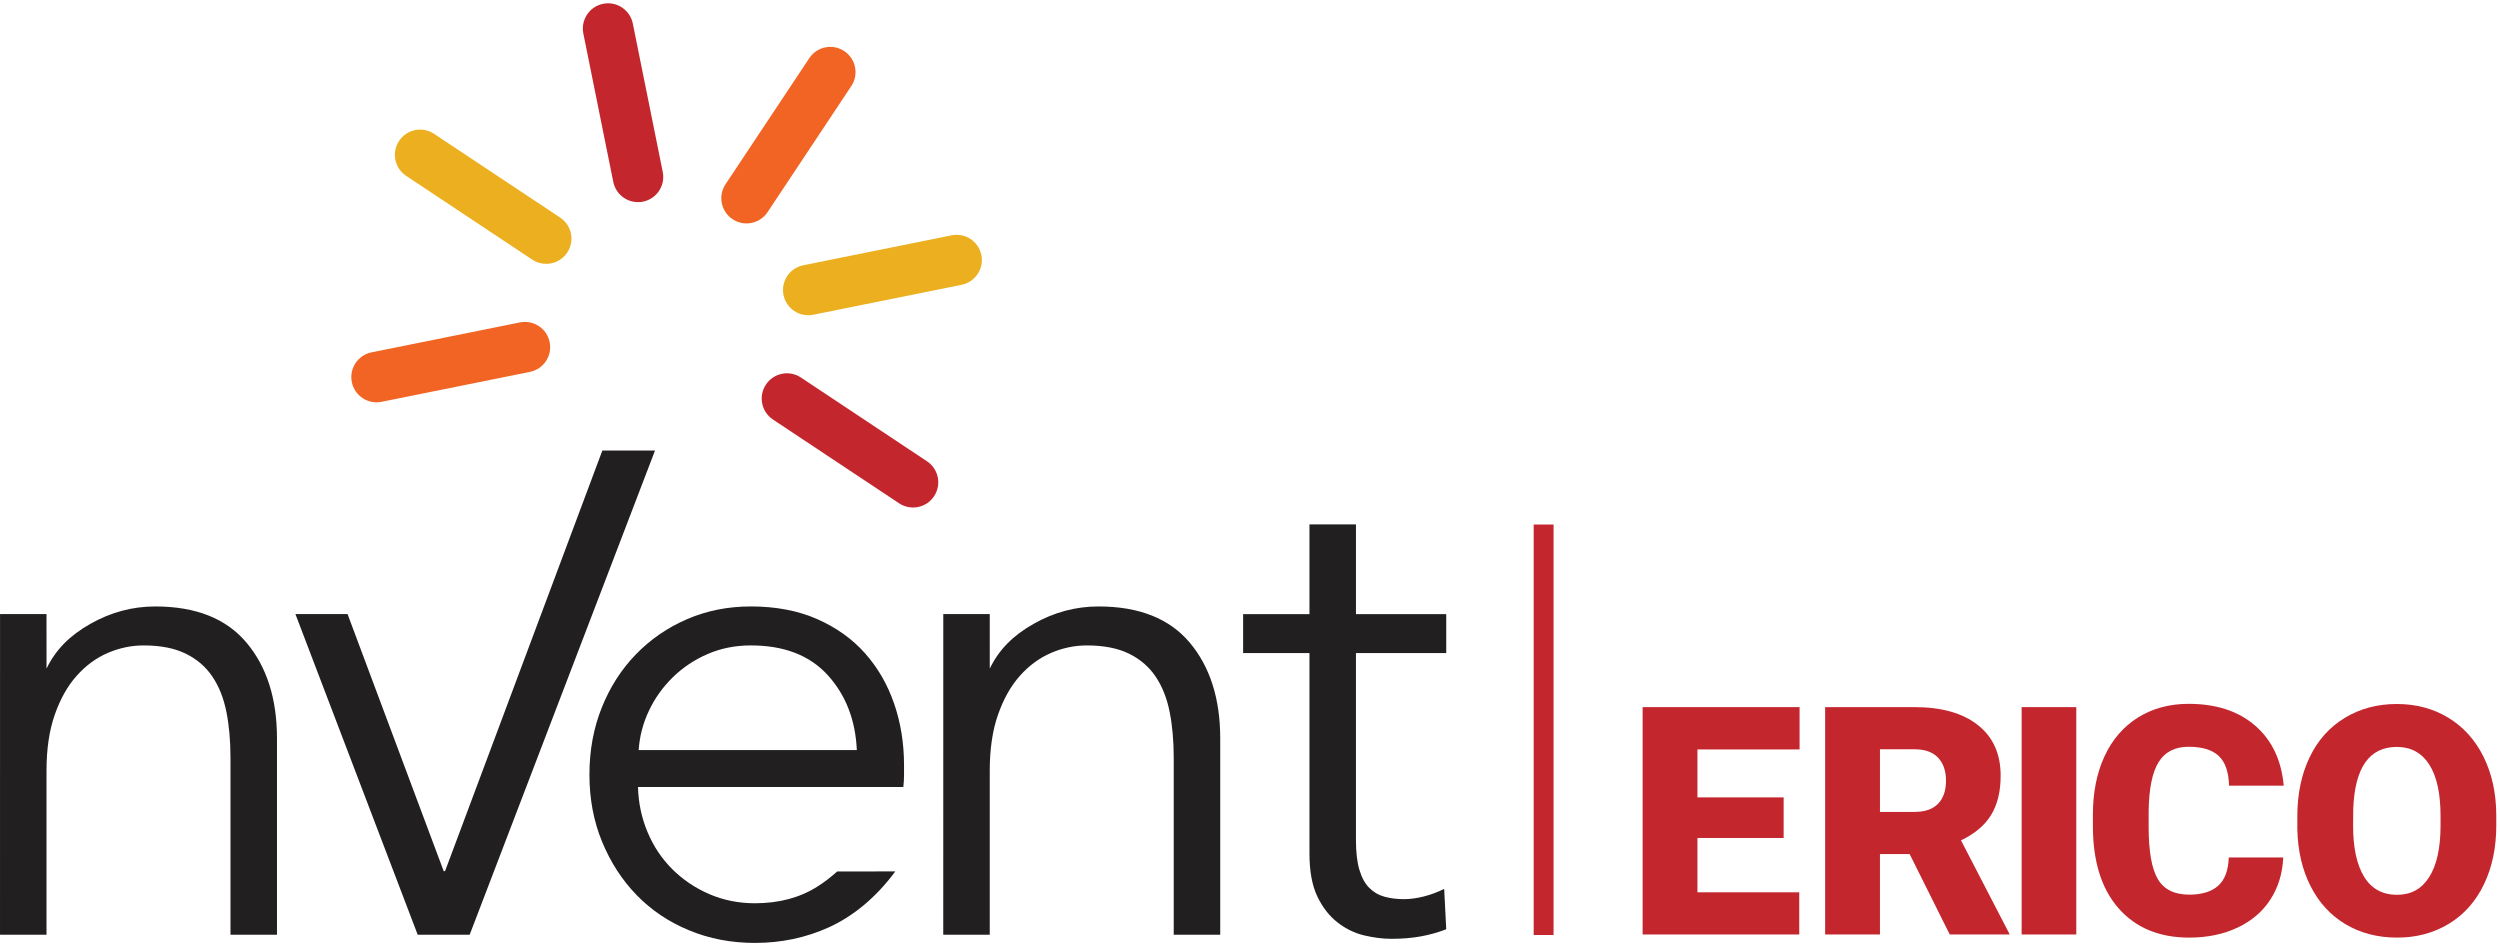
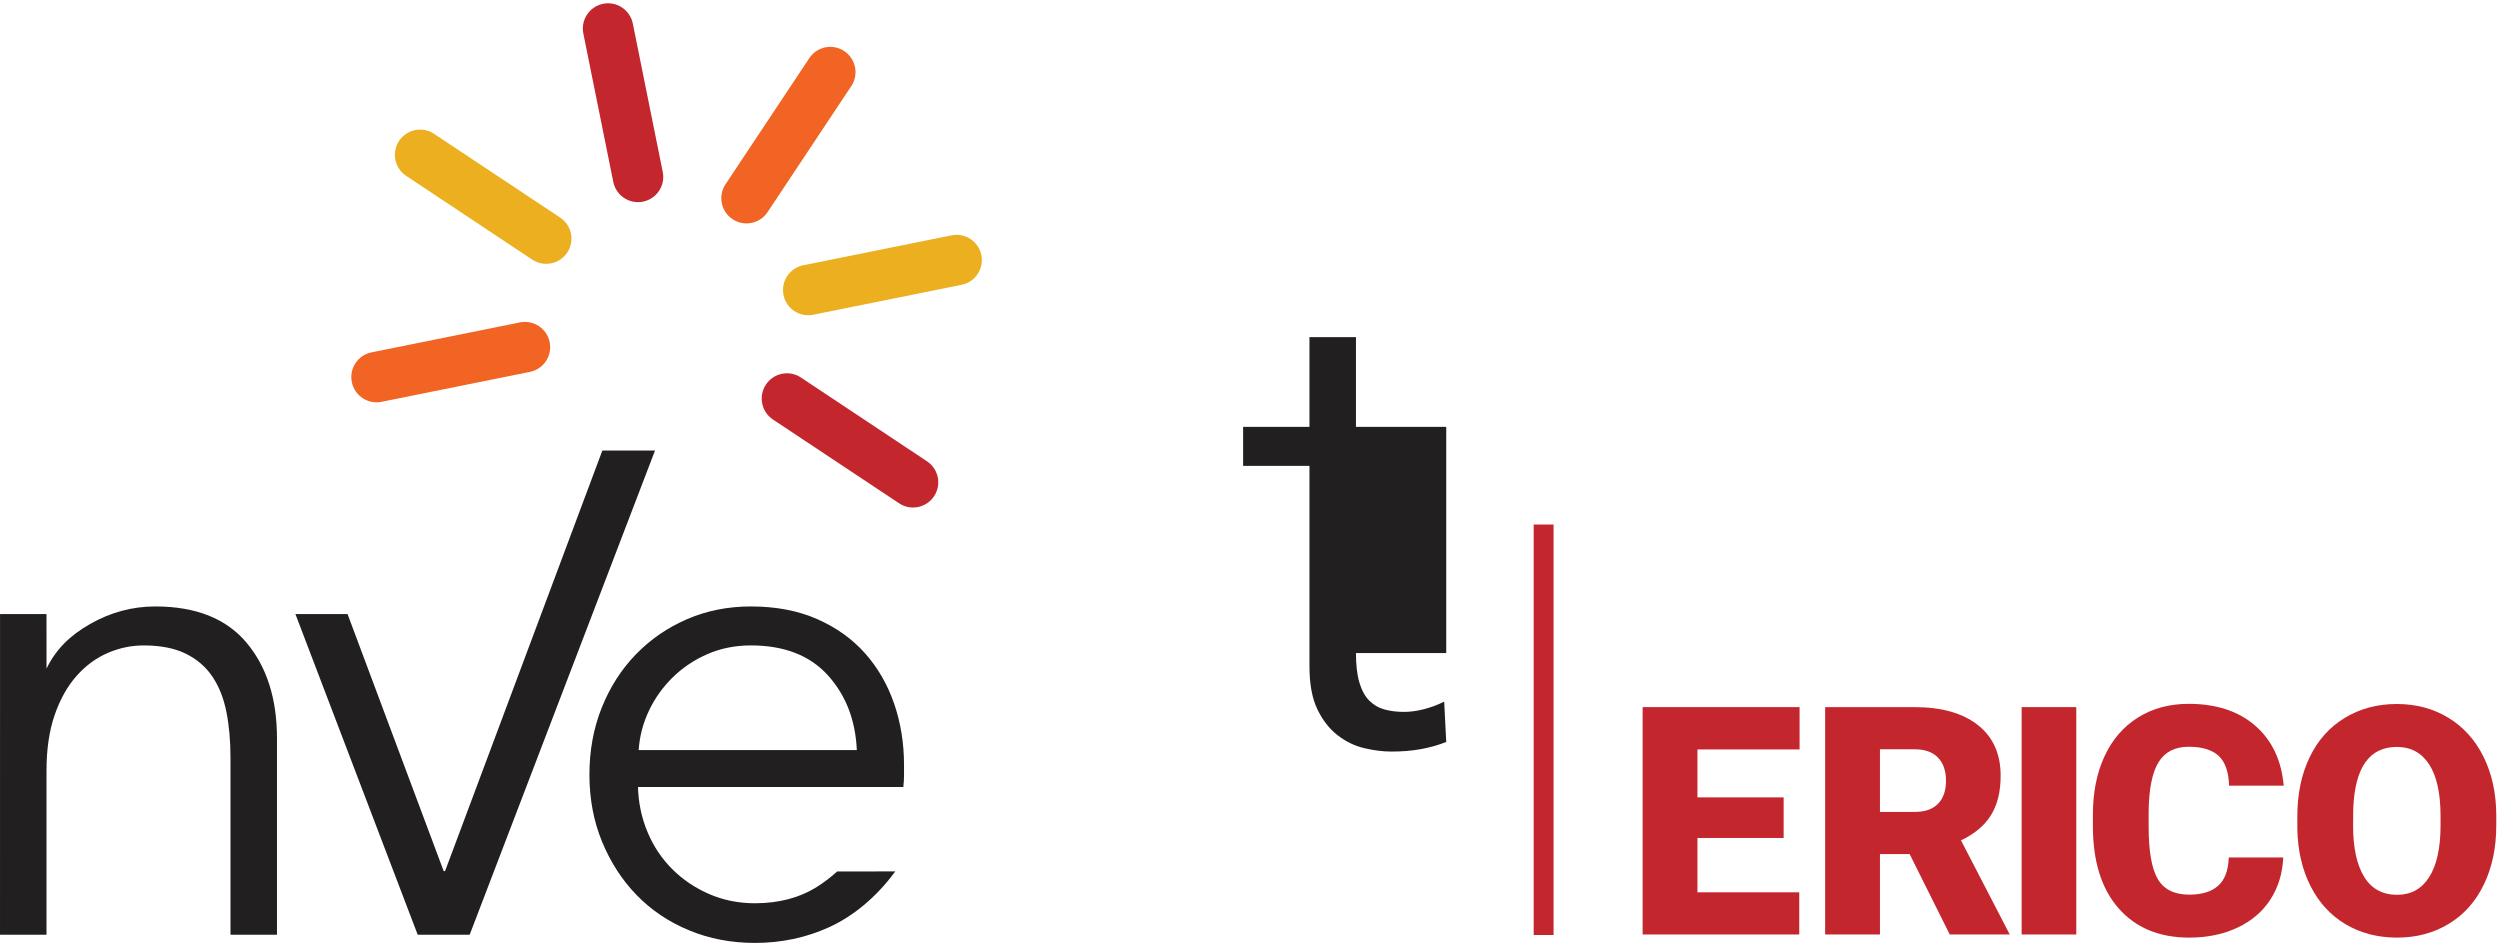
<svg xmlns="http://www.w3.org/2000/svg" viewBox="0 0 2342 884" version="1.1" xml:space="preserve" style="fill-rule:evenodd;clip-rule:evenodd;stroke-linejoin:round;stroke-miterlimit:2;">
  <g>
-     <path d="M1354.83,611.817l-84.571,-0l0,175.421c0,11.108 1.063,20.287 3.209,27.545c2.129,7.267 5.221,12.921 9.287,16.975c4.05,4.067 8.858,6.838 14.413,8.33c5.546,1.499 11.537,2.241 17.941,2.241c5.98,0 12.275,-0.85 18.9,-2.558c6.613,-1.704 12.913,-4.058 18.9,-7.05l1.921,37.8c-7.692,2.996 -15.691,5.229 -24.025,6.729c-8.329,1.492 -17.408,2.242 -27.229,2.242c-8.117,-0 -16.658,-1.075 -25.625,-3.204c-8.971,-2.134 -17.3,-6.188 -24.988,-12.171c-7.687,-5.979 -13.991,-14.096 -18.9,-24.346c-4.912,-10.254 -7.366,-23.709 -7.366,-40.367l-0,-187.587l-62.146,-0l0,-36.521l62.146,-0l-0,-84.054l43.562,-0l0,84.054l84.571,-0l0,36.521Z" style="fill:#221f20;fill-rule:nonzero;" />
-     <path d="M927.2,575.271l0.013,50.771l0.158,-0c8.546,-17.509 21.608,-30.692 40.833,-41.579c19.217,-10.896 39.504,-16.342 60.863,-16.342c38.012,-0 66.516,11.321 85.533,33.954c18.996,22.646 28.508,52.537 28.508,89.696l0,183.875l-43.566,-0l-0,-165.938c-0,-15.795 -1.284,-30.108 -3.846,-42.925c-2.559,-12.812 -6.95,-23.804 -13.133,-32.995c-6.196,-9.18 -14.525,-16.334 -24.988,-21.459c-10.467,-5.125 -23.604,-7.692 -39.4,-7.692c-11.533,0 -22.746,2.355 -33.633,7.051c-10.892,4.708 -20.613,11.849 -29.155,21.462c-8.55,9.608 -15.37,21.788 -20.499,36.517c-5.125,14.737 -7.692,32.15 -7.692,52.216l-0,153.763l-43.563,-0l0.029,-300.375l43.538,-0Z" style="fill:#221f20;fill-rule:nonzero;" />
+     <path d="M1354.83,611.817l-84.571,-0c0,11.108 1.063,20.287 3.209,27.545c2.129,7.267 5.221,12.921 9.287,16.975c4.05,4.067 8.858,6.838 14.413,8.33c5.546,1.499 11.537,2.241 17.941,2.241c5.98,0 12.275,-0.85 18.9,-2.558c6.613,-1.704 12.913,-4.058 18.9,-7.05l1.921,37.8c-7.692,2.996 -15.691,5.229 -24.025,6.729c-8.329,1.492 -17.408,2.242 -27.229,2.242c-8.117,-0 -16.658,-1.075 -25.625,-3.204c-8.971,-2.134 -17.3,-6.188 -24.988,-12.171c-7.687,-5.979 -13.991,-14.096 -18.9,-24.346c-4.912,-10.254 -7.366,-23.709 -7.366,-40.367l-0,-187.587l-62.146,-0l0,-36.521l62.146,-0l-0,-84.054l43.562,-0l0,84.054l84.571,-0l0,36.521Z" style="fill:#221f20;fill-rule:nonzero;" />
    <path d="M607.917,665.825c5.541,-11.742 13.02,-22.204 22.421,-31.392c9.391,-9.179 20.279,-16.441 32.679,-21.783c12.383,-5.338 25.833,-8.013 40.362,-8.013c31.167,0 55.196,9.296 72.071,27.871c16.871,18.584 25.95,41.963 27.229,70.159l-204.375,-0c0.854,-12.817 4.05,-25.092 9.613,-36.842Zm176.387,150.558c-5.512,4.959 -11.558,9.7 -18.462,14.096c-16.45,10.471 -35.988,15.696 -58.625,15.696c-15.375,-0 -29.692,-2.883 -42.925,-8.65c-13.238,-5.767 -24.775,-13.554 -34.592,-23.379c-9.833,-9.825 -17.521,-21.354 -23.062,-34.6c-5.563,-13.233 -8.555,-27.329 -8.976,-42.288l248.588,0c0.417,-3.841 0.642,-7.466 0.642,-10.891l-0,-9.609c-0,-20.5 -3.104,-39.725 -9.3,-57.658c-6.192,-17.942 -15.271,-33.637 -27.225,-47.092c-11.963,-13.458 -26.909,-24.125 -44.842,-32.037c-17.946,-7.896 -38.667,-11.85 -62.146,-11.85c-21.367,-0 -41.225,3.954 -59.587,11.85c-18.367,7.912 -34.388,18.904 -48.05,32.996c-13.675,14.095 -24.346,30.754 -32.034,49.975c-7.687,19.221 -11.533,40.15 -11.533,62.787c0,22.642 3.946,43.567 11.854,62.788c7.9,19.216 18.679,35.879 32.354,49.971c13.663,14.095 30,25.1 49.013,32.991c18.996,7.9 39.608,11.854 61.821,11.854c24.766,0 47.941,-4.916 69.516,-14.733c21.563,-9.825 43.604,-27.179 61.959,-52.25l-54.388,0.033Z" style="fill:#221f20;fill-rule:nonzero;" />
    <path d="M564.288,422.046l-147.359,394.016l-1.279,0l-90.054,-240.795l-48.846,-0l114.55,300.379l48.696,-0l173.625,-453.6l-49.333,-0Z" style="fill:#221f20;fill-rule:nonzero;" />
    <path d="M43.567,575.271l0.012,50.771l0.158,-0c8.542,-17.509 21.609,-30.692 40.83,-41.579c19.221,-10.896 39.504,-16.342 60.862,-16.342c38.013,-0 66.521,11.321 85.533,33.954c18.996,22.646 28.509,52.537 28.509,89.696l-0,183.875l-43.563,-0l0,-165.938c0,-15.795 -1.283,-30.108 -3.845,-42.925c-2.563,-12.812 -6.946,-23.804 -13.134,-32.995c-6.196,-9.18 -14.529,-16.334 -24.987,-21.459c-10.471,-5.125 -23.604,-7.692 -39.4,-7.692c-11.534,0 -22.746,2.355 -33.638,7.051c-10.891,4.708 -20.608,11.849 -29.15,21.462c-8.55,9.608 -15.375,21.788 -20.504,36.517c-5.125,14.737 -7.688,32.15 -7.688,52.216l0,153.763l-43.562,-0l0.029,-300.375l43.538,-0Z" style="fill:#221f20;fill-rule:nonzero;" />
    <path d="M329.579,357.921c-2.579,-12.788 5.688,-25.258 18.492,-27.842l139.008,-28.042c12.804,-2.579 25.275,5.705 27.854,18.488c2.584,12.808 -5.7,25.279 -18.5,27.858l-139.016,28.042c-12.8,2.583 -25.254,-5.704 -27.838,-18.504Z" style="fill:#f26423;fill-rule:nonzero;" />
    <path d="M531.387,236.604c-7.233,10.875 -21.895,13.829 -32.779,6.613l-118.12,-78.463c-10.867,-7.221 -13.825,-21.879 -6.609,-32.766c7.217,-10.88 21.892,-13.842 32.779,-6.596l118.121,78.458c10.871,7.225 13.829,21.883 6.608,32.754Z" style="fill:#ecaf1f;fill-rule:nonzero;" />
    <path d="M620.863,161.062c2.583,12.801 -5.705,25.259 -18.496,27.838c-12.8,2.588 -25.267,-5.688 -27.85,-18.487l-28.042,-138.996c-2.579,-12.805 5.7,-25.288 18.504,-27.871c12.783,-2.579 25.258,5.721 27.842,18.521l28.042,138.995Z" style="fill:#c4262e;fill-rule:nonzero;" />
    <path d="M679.675,172.604l78.475,-118.117c7.212,-10.9 21.887,-13.854 32.733,-6.616c10.9,7.225 13.859,21.887 6.609,32.775l-78.45,118.104c-7.217,10.867 -21.896,13.829 -32.763,6.608c-10.871,-7.221 -13.825,-21.879 -6.604,-32.754Z" style="fill:#f26423;fill-rule:nonzero;" />
    <path d="M900.833,266.804l-138.995,28.038c-12.801,2.583 -25.276,-5.7 -27.859,-18.5c-2.579,-12.792 5.704,-25.263 18.509,-27.846l138.995,-28.038c12.788,-2.579 25.271,5.705 27.855,18.488c2.583,12.804 -5.713,25.279 -18.505,27.858Z" style="fill:#ecaf1f;fill-rule:nonzero;" />
    <path d="M875.038,464.875c-7.226,10.887 -21.892,13.846 -32.767,6.608l-118.134,-78.454c-10.866,-7.208 -13.829,-21.896 -6.608,-32.767c7.217,-10.87 21.892,-13.829 32.763,-6.608l118.108,78.475c10.896,7.217 13.854,21.875 6.638,32.746Z" style="fill:#c4262e;fill-rule:nonzero;" />
    <rect x="1436.75" y="491.379" width="18.629" height="384.546" style="fill:#c4262e;fill-rule:nonzero;" />
    <path d="M2286.3,764.392c-0,-21.171 -3.542,-37.229 -10.617,-48.217c-7.058,-10.958 -17.179,-16.45 -30.346,-16.45c-25.75,-0 -39.349,19.313 -40.812,57.95l-0.15,15.642c-0,20.87 3.462,36.9 10.392,48.129c6.908,11.225 17.212,16.808 30.854,16.808c12.975,0 22.975,-5.496 29.987,-16.512c7.034,-11.017 10.588,-26.867 10.692,-47.559l-0,-9.791Zm52.212,8.925c0,20.779 -3.85,39.137 -11.549,55.141c-7.705,16.004 -18.646,28.305 -32.842,36.929c-14.196,8.634 -30.346,12.963 -48.5,12.963c-18.138,0 -34.229,-4.183 -48.279,-12.512c-14.03,-8.33 -24.988,-20.271 -32.846,-35.767c-7.842,-15.496 -11.967,-33.317 -12.35,-53.413l-0,-11.971c-0,-20.866 3.833,-39.287 11.492,-55.229c7.641,-15.945 18.612,-28.275 32.9,-36.933c14.304,-8.688 30.558,-13.017 48.799,-13.017c18.034,0 34.121,4.271 48.275,12.867c14.134,8.571 25.138,20.779 32.992,36.633c7.85,15.854 11.821,34.034 11.908,54.517l0,9.792Z" style="fill:#c4262e;fill-rule:nonzero;" />
    <path d="M2138.95,803.292c-0.671,14.837 -4.671,27.912 -11.983,39.291c-7.317,11.371 -17.588,20.15 -30.8,26.392c-13.208,6.237 -28.3,9.375 -45.275,9.375c-27.988,0 -50.038,-9.108 -66.125,-27.35c-16.096,-18.242 -24.142,-44.004 -24.142,-77.267l0,-10.508c0,-20.867 3.646,-39.142 10.9,-54.783c7.267,-15.671 17.734,-27.767 31.375,-36.3c13.663,-8.513 29.454,-12.784 47.409,-12.784c25.841,0 46.608,6.809 62.308,20.396c15.704,13.609 24.629,32.359 26.779,56.246l-51.2,-0c-0.387,-12.963 -3.658,-22.275 -9.808,-27.946c-6.134,-5.646 -15.509,-8.479 -28.079,-8.479c-12.775,-0 -22.15,4.775 -28.092,14.329c-5.958,9.588 -9.075,24.842 -9.358,45.8l-0,15.075c-0,22.717 2.849,38.963 8.554,48.696c5.7,9.763 15.52,14.629 29.479,14.629c11.796,0 20.825,-2.775 27.066,-8.329c6.238,-5.554 9.555,-14.396 9.942,-26.483l51.05,-0Z" style="fill:#c4262e;fill-rule:nonzero;" />
    <rect x="1893.87" y="662.433" width="51.2" height="212.992" style="fill:#c4262e;fill-rule:nonzero;" />
    <path d="M1761.14,760.6l32.466,0c9.763,0 17.092,-2.567 22.017,-7.704c4.929,-5.133 7.388,-12.3 7.388,-21.496c-0,-9.196 -2.476,-16.387 -7.463,-21.646c-4.971,-5.225 -12.283,-7.821 -21.942,-7.821l-32.466,0l-0,58.667Zm27.796,39.467l-27.796,-0l-0,75.358l-51.35,-0l-0,-212.992l83.816,0c25.255,0 45.009,5.584 59.25,16.78c14.242,11.225 21.359,27.049 21.359,47.499c-0,14.809 -3,27.08 -9.004,36.842c-5.984,9.734 -15.371,17.617 -28.151,23.675l45.671,88.196l-56.212,-0l-37.583,-75.358Z" style="fill:#c4262e;fill-rule:nonzero;" />
    <path d="M1670.92,785.021l-80.746,-0l-0,50.9l95.371,-0l-0,39.504l-146.725,-0l-0,-212.992l147.029,0l0,39.65l-95.675,0l-0,44.9l80.746,0l-0,38.038Z" style="fill:#c4262e;fill-rule:nonzero;" />
  </g>
</svg>